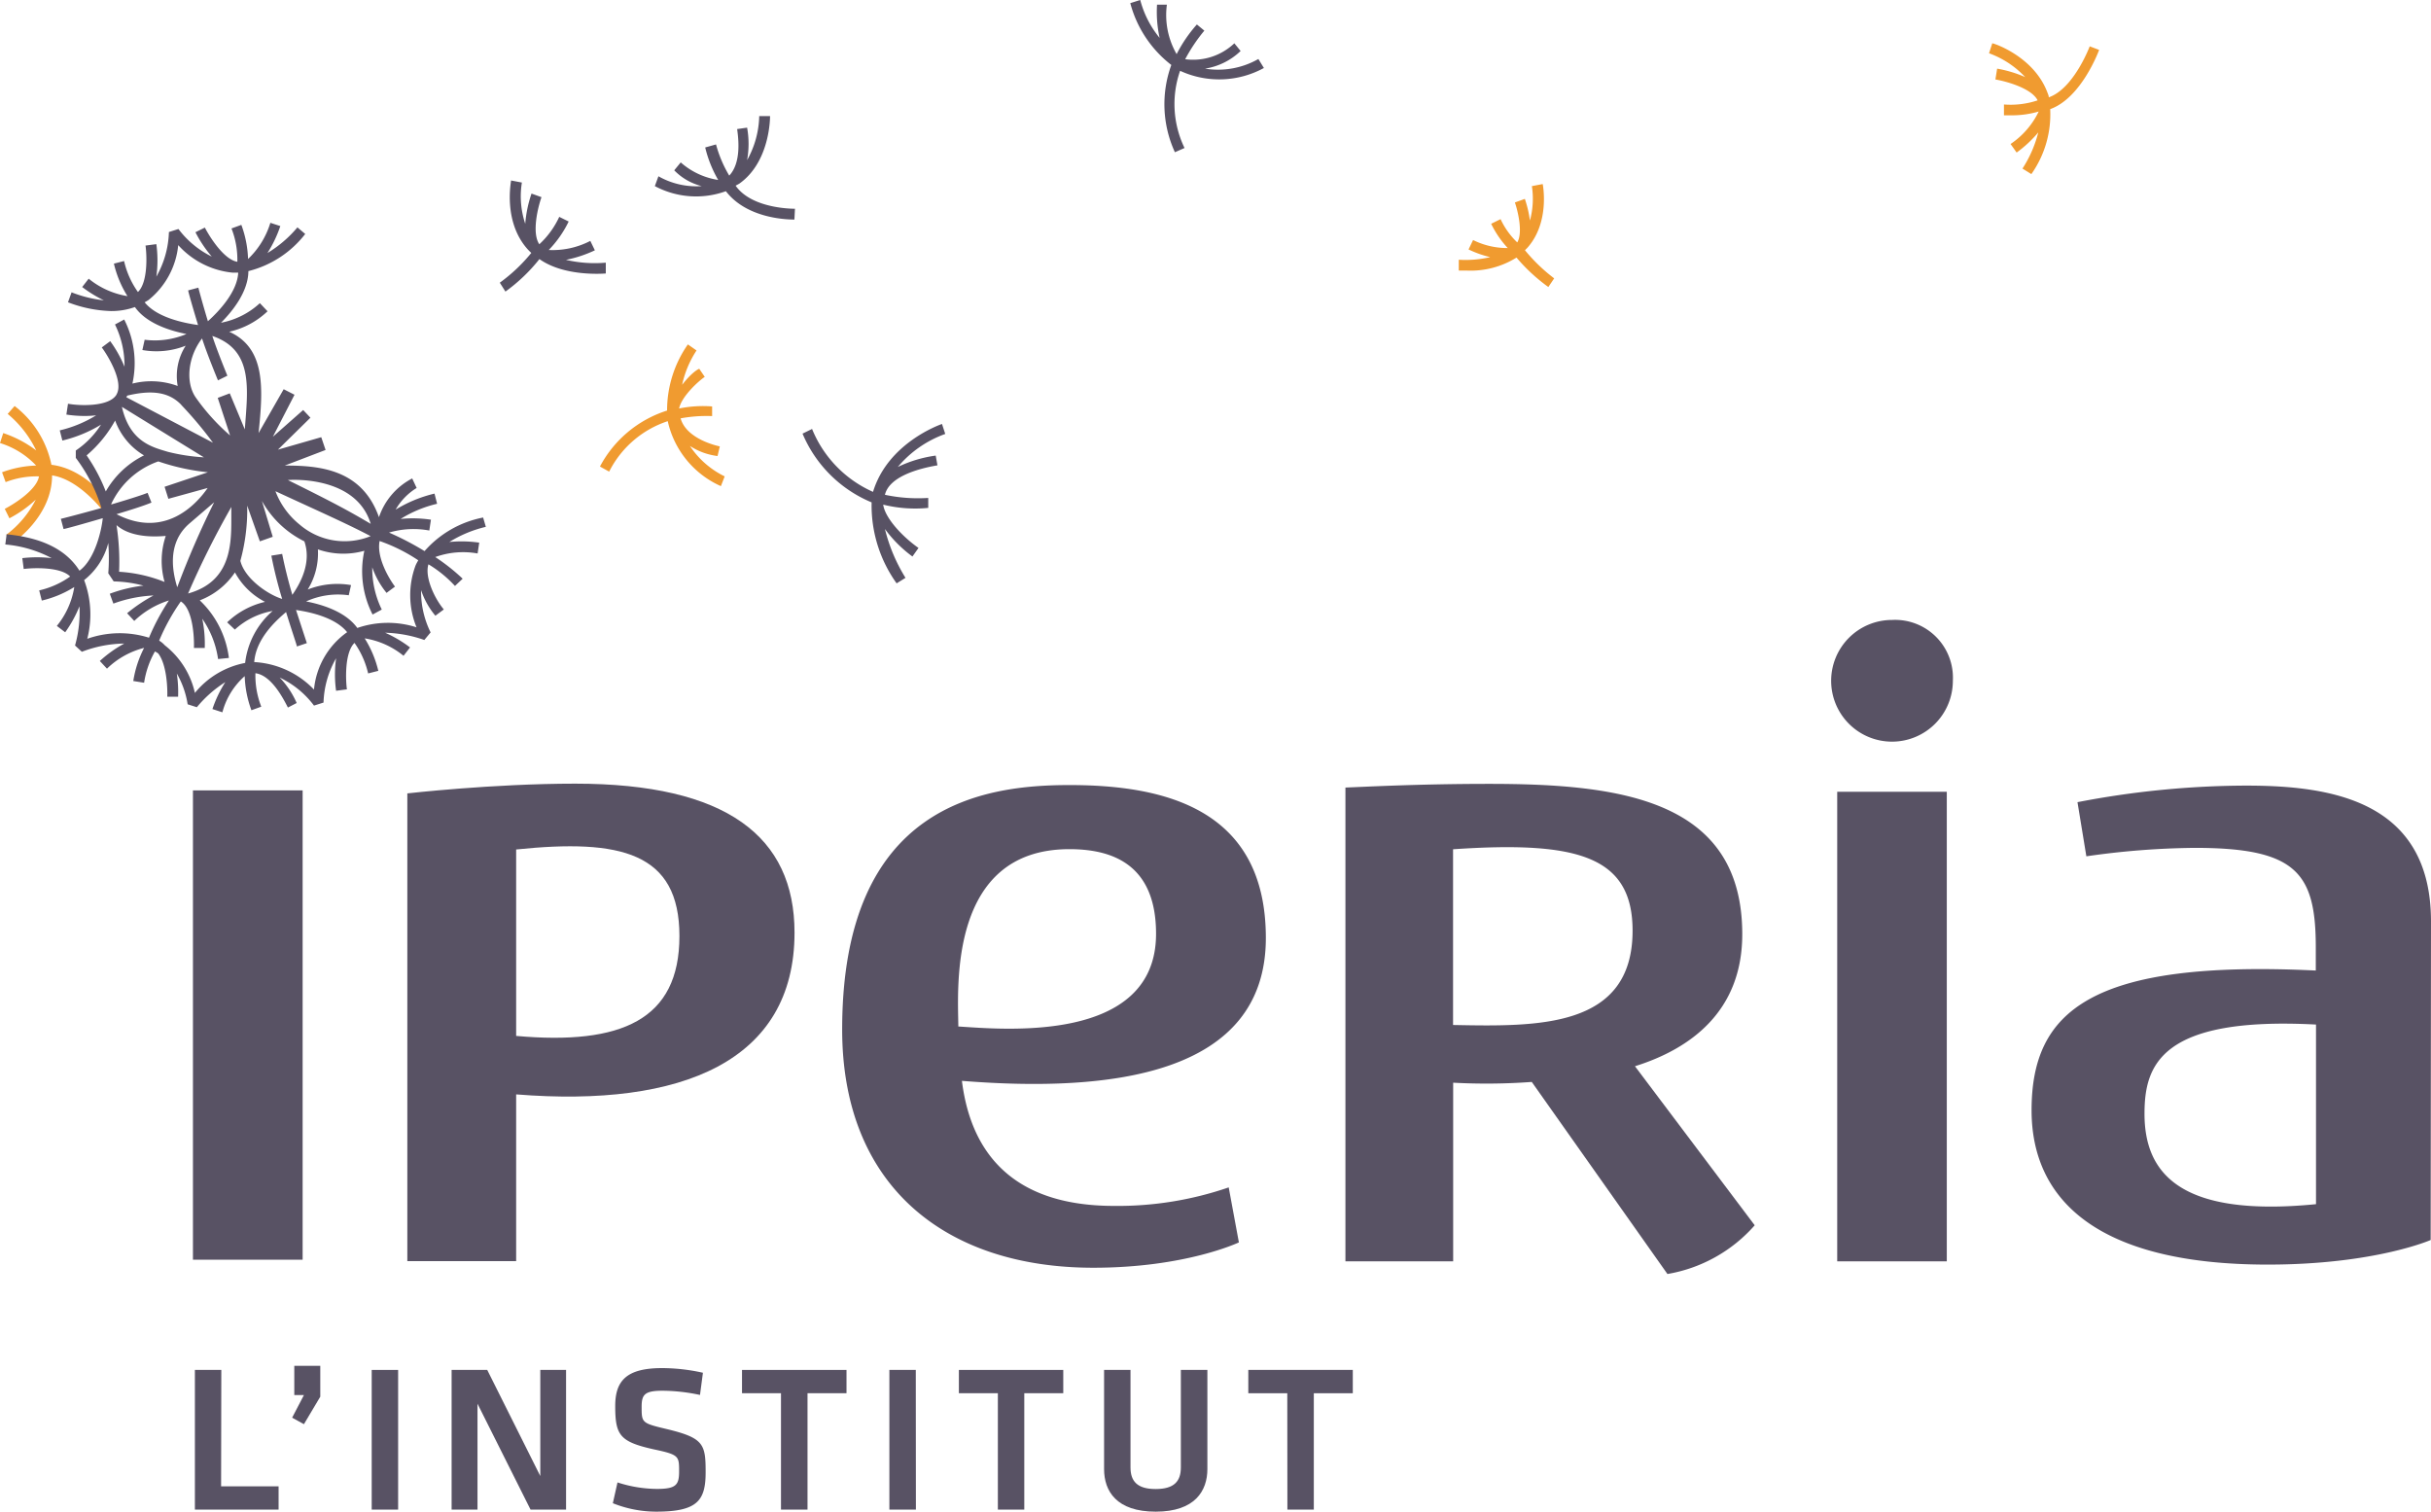
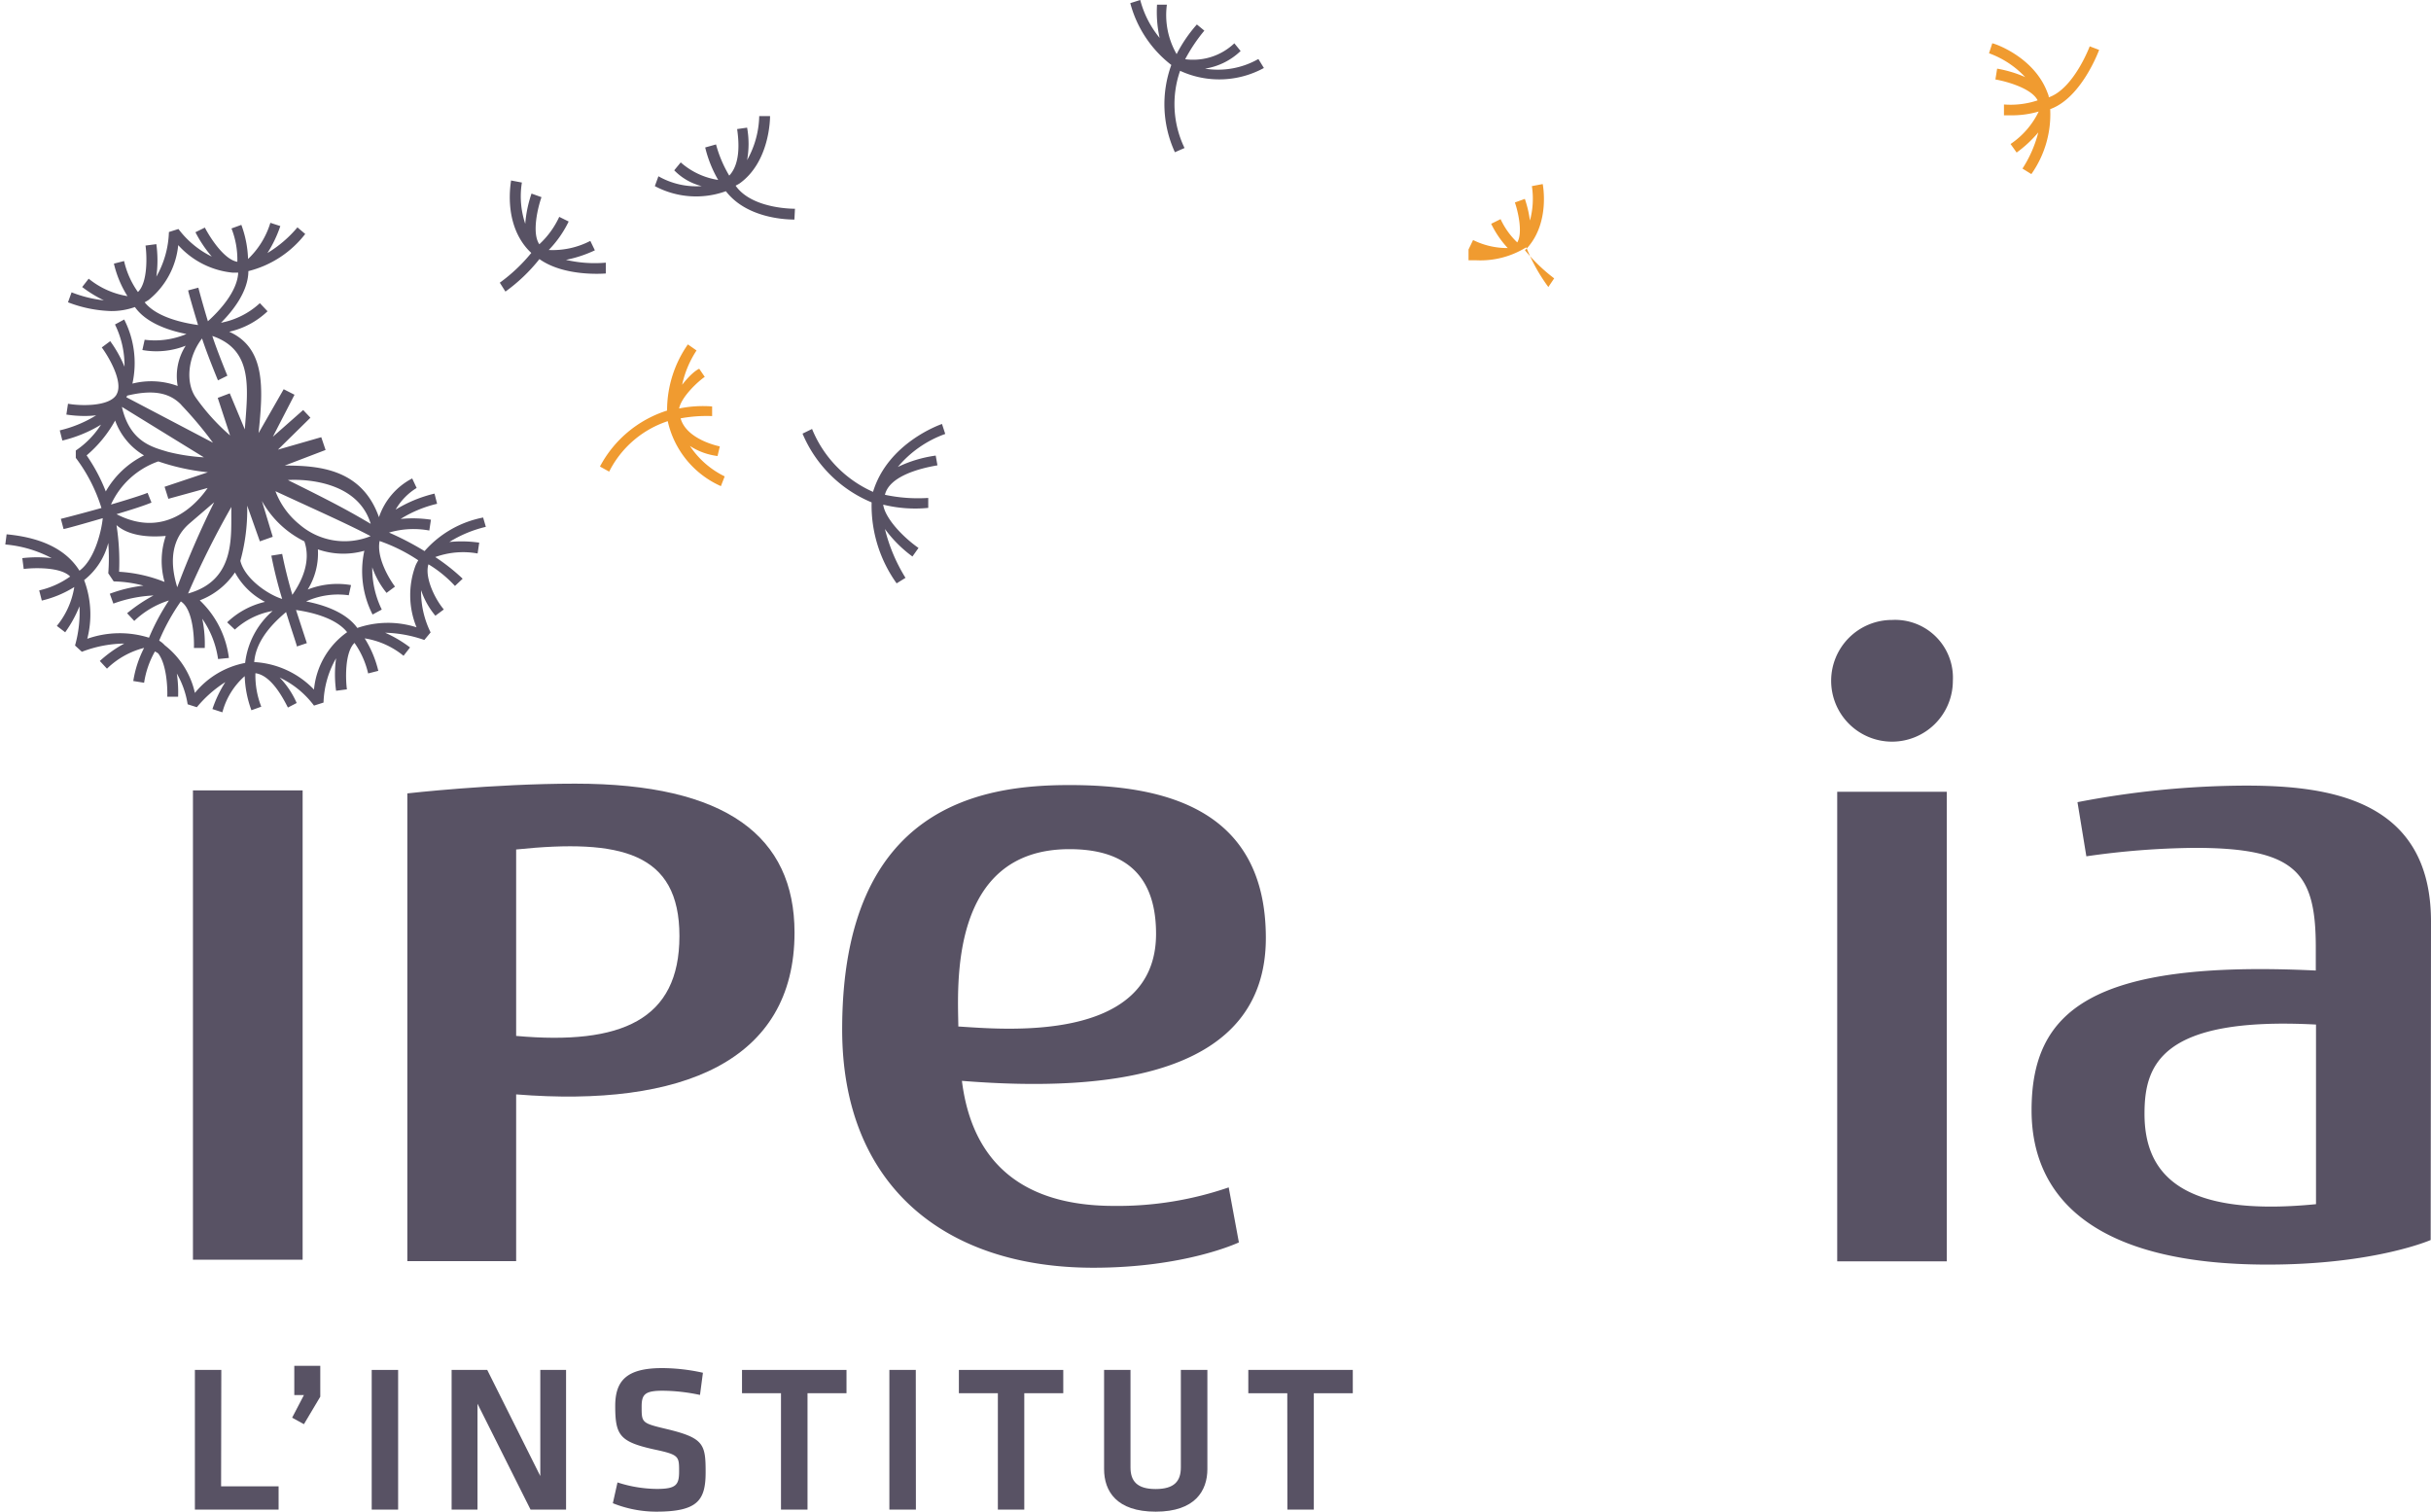
<svg xmlns="http://www.w3.org/2000/svg" viewBox="0 0 224.52 139.62">
  <title>iperia</title>
  <g id="Calque_2" data-name="Calque 2">
    <g id="Calque_1-2" data-name="Calque 1">
      <path d="M20.42,137.28h5.31v2.15H18v-12.9h2.44Z" style="fill:#585264" />
      <path d="M27.18,126.15h2.4V129l-1.51,2.54-1.09-.6,1.09-2.09h-.89Z" style="fill:#585264" />
      <path d="M36.77,139.43H34.33v-12.9h2.44Z" style="fill:#585264" />
      <path d="M44.1,129.65v9.78H41.71v-12.9H45l4.9,9.8v-9.8h2.38v12.9H49Z" style="fill:#585264" />
      <path d="M60.6,139.62a10.82,10.82,0,0,1-4-.78l.43-1.92a12.08,12.08,0,0,0,3.64.6c1.77,0,2.05-.37,2.05-1.61,0-1.43,0-1.55-2.36-2.05-3.12-.7-3.54-1.3-3.54-4,0-2.35,1.06-3.5,4.34-3.5a17.64,17.64,0,0,1,3.76.43l-.27,2.05a17,17,0,0,0-3.45-.39c-1.65,0-1.94.35-1.94,1.47,0,1.48,0,1.52,2.27,2.06,3.47.83,3.64,1.39,3.64,4S64.42,139.62,60.6,139.62Z" style="fill:#585264" />
      <path d="M72.13,128.68h-3.6v-2.15h9.65v2.15h-3.6v10.75H72.13Z" style="fill:#585264" />
      <path d="M84.59,139.43H82.14v-12.9h2.44Z" style="fill:#585264" />
      <path d="M92.16,128.68h-3.6v-2.15H98.2v2.15H94.6v10.75H92.16Z" style="fill:#585264" />
      <path d="M111.51,126.53v9.16c0,2-1.14,3.93-4.77,3.93s-4.77-1.9-4.77-3.93v-9.16h2.44v9c0,1.26.6,2,2.32,2s2.33-.72,2.33-2v-9Z" style="fill:#585264" />
      <path d="M118.89,128.68h-3.6v-2.15h9.65v2.15h-3.6v10.75h-2.44Z" style="fill:#585264" />
-       <path d="M4.75,42.93a9.17,9.17,0,0,0-3.4-5.43l-.64.73A10,10,0,0,1,3.34,41.6,10.59,10.59,0,0,0,.3,40l-.3.92A7.73,7.73,0,0,1,3.34,43a9.86,9.86,0,0,0-3.15.62l.33.91A7.91,7.91,0,0,1,3.6,44c-.21,1.25-2.31,2.56-3.16,3l.43.87A11,11,0,0,0,3.3,46.15,9.26,9.26,0,0,1,.58,49.39l.55.8c.14-.1,3.68-2.5,3.68-6.28,2.53.37,4.75,3.34,4.78,3.37l.77-.59C10.24,46.54,8,43.31,4.75,42.93Z" style="fill:#f09b30" />
-       <path d="M140.84,23.11c.1-.1.2-.19.29-.3,2-2.33,1.38-5.67,1.35-5.81l-1,.19a7.69,7.69,0,0,1-.18,3.18,10.46,10.46,0,0,0-.47-2l-.92.33c.25.71.77,2.76.22,3.69a7.07,7.07,0,0,1-1.54-2.15l-.87.43a9.14,9.14,0,0,0,1.53,2.24,7.08,7.08,0,0,1-3.2-.74l-.42.87a10,10,0,0,0,2,.71,10,10,0,0,1-2.9.24l0,1,.72,0a8,8,0,0,0,4.61-1.2A16.44,16.44,0,0,0,143,26.51l.54-.8A15.78,15.78,0,0,1,140.84,23.11Z" style="fill:#f09b30" />
+       <path d="M140.84,23.11c.1-.1.2-.19.29-.3,2-2.33,1.38-5.67,1.35-5.81l-1,.19a7.69,7.69,0,0,1-.18,3.18,10.46,10.46,0,0,0-.47-2l-.92.33c.25.71.77,2.76.22,3.69a7.07,7.07,0,0,1-1.54-2.15l-.87.43a9.14,9.14,0,0,0,1.53,2.24,7.08,7.08,0,0,1-3.2-.74l-.42.87l0,1,.72,0a8,8,0,0,0,4.61-1.2A16.44,16.44,0,0,0,143,26.51l.54-.8A15.78,15.78,0,0,1,140.84,23.11Z" style="fill:#f09b30" />
      <path d="M193.87,4.61,193,4.28s-1.46,3.9-3.78,4.71c0-.16-.08-.32-.14-.48C187.83,5.23,184.17,4,184,4l-.3.92a8.56,8.56,0,0,1,3.34,2.2,11.26,11.26,0,0,0-2.59-.78l-.16,1c.94.16,3.33.79,3.9,1.93a7.89,7.89,0,0,1-3.11.38l0,1h.57a8.77,8.77,0,0,0,2.64-.35,7.57,7.57,0,0,1-2.6,3l.56.79a11.16,11.16,0,0,0,2-1.86,11.23,11.23,0,0,1-1.46,3.34l.82.51a9.58,9.58,0,0,0,1.74-6C192.2,9.06,193.8,4.8,193.87,4.61Z" style="fill:#f09b30" />
      <path d="M66.93,44l-.35.9a8.61,8.61,0,0,1-4.91-6,9.33,9.33,0,0,0-5.41,4.66l-.85-.47a10.65,10.65,0,0,1,6.2-5.17,10.63,10.63,0,0,1,1.92-6.11l.8.56A9.3,9.3,0,0,0,63,35.54c1-1.28,1.58-1.48,1.58-1.48l.51.75c-.5.32-2.14,1.78-2.37,2.92a11,11,0,0,1,3.05-.19l0,.89a13.22,13.22,0,0,0-2.91.21c.56,2,3.62,2.59,3.62,2.59l-.21.89a6.05,6.05,0,0,1-2.55-.93A8.1,8.1,0,0,0,66.93,44Z" style="fill:#f09b30" />
      <path d="M52.27,24a11.42,11.42,0,0,0,2.67-.88l-.42-.87a7.56,7.56,0,0,1-3.84.84,10,10,0,0,0,1.84-2.63l-.87-.43a8,8,0,0,1-1.84,2.53c-.72-1.05-.12-3.45.2-4.35l-.92-.33a11.22,11.22,0,0,0-.58,2.79,8,8,0,0,1-.31-3.81l-1-.19c0,.15-.73,3.72,1.45,6.26a5,5,0,0,0,.42.43,15.38,15.38,0,0,1-2.91,2.75l.52.82a15.75,15.75,0,0,0,3.14-3c2.28,1.62,5.84,1.35,6.13,1.33l0-1A11.69,11.69,0,0,1,52.27,24Z" style="fill:#585264" />
      <path d="M44.62,47.8a9.62,9.62,0,0,0-5.41,3.1,27.06,27.06,0,0,0-3.28-1.71A8,8,0,0,1,39.65,49l.15-1A11.37,11.37,0,0,0,37,47.93a11.19,11.19,0,0,1,3.37-1.4l-.24-.94a12.29,12.29,0,0,0-3.59,1.48,5.61,5.61,0,0,1,1.94-2l-.41-.88A6.29,6.29,0,0,0,35,47.77C33.42,43.29,29.43,43,26.3,43l3.77-1.44-.4-1.18-4,1.15,3-2.95L28,37.87l-2.8,2.47,2-3.88-1-.51L23.88,40c.43-4.12.67-7.84-2.71-9.36a7.5,7.5,0,0,0,3.54-1.89L24,28a7.3,7.3,0,0,1-3.59,1.81c1.1-1.1,2.52-2.89,2.53-4.77a9.57,9.57,0,0,0,5.25-3.43L27.47,21a11.08,11.08,0,0,1-2.77,2.37,11.25,11.25,0,0,0,1.19-2.49l-.92-.3a7.71,7.71,0,0,1-2.06,3.34,10,10,0,0,0-.62-3.15l-.91.33a7.91,7.91,0,0,1,.54,3.08c-1.25-.21-2.56-2.31-3-3.16l-.87.43a11.49,11.49,0,0,0,1.51,2.25,8.59,8.59,0,0,1-3.08-2.55l-.88.28a8.82,8.82,0,0,1-1.16,4.12,11,11,0,0,0,0-3l-1,.13c.13.94.22,3.41-.7,4.29a7.94,7.94,0,0,1-1.28-2.86l-.94.24a9.86,9.86,0,0,0,1.25,3,7.56,7.56,0,0,1-3.58-1.61l-.6.77a11.67,11.67,0,0,0,2,1.23A11.67,11.67,0,0,1,6.61,27l-.33.92a11.94,11.94,0,0,0,4,.81,6.41,6.41,0,0,0,2.18-.37c1.07,1.52,3.24,2.19,4.76,2.49a7.51,7.51,0,0,1-3.86.53l-.21.95a7.36,7.36,0,0,0,4-.4,5.19,5.19,0,0,0-.74,3.72,7.06,7.06,0,0,0-4.18-.22,8.83,8.83,0,0,0-.76-5.92l-.85.46a8.64,8.64,0,0,1,.88,3.9,11.39,11.39,0,0,0-1.32-2.36l-.78.58c.56.75,2,3.12,1.39,4.29l-.05.1c-.72,1.12-3.46,1-4.46.81l-.15,1a11,11,0,0,0,1.69.13,9.12,9.12,0,0,0,1.06-.06,11.23,11.23,0,0,1-3.36,1.39l.24.94a12.32,12.32,0,0,0,3.57-1.47A8.23,8.23,0,0,1,7,41.61v.68a15.08,15.08,0,0,1,2.37,4.63c-2,.56-3.72,1-3.75,1l.25.94c.13,0,1.77-.46,3.62-1-.1,1.06-.7,3.78-2.15,4.85-1-1.59-2.91-3-6.73-3.36l-.12.94a11.16,11.16,0,0,1,4.28,1.26,11.93,11.93,0,0,0-2.71,0l.13,1c.88-.11,3.41-.21,4.29.7a8,8,0,0,1-2.86,1.28l.24.94a9.94,9.94,0,0,0,3-1.25,7.56,7.56,0,0,1-1.61,3.59l.77.59A11.33,11.33,0,0,0,7.34,56a11.25,11.25,0,0,1-.41,3.62l.63.58a11.27,11.27,0,0,1,3.92-.76,11.29,11.29,0,0,0-2.26,1.61l.66.71a7.6,7.6,0,0,1,3.43-1.92,10,10,0,0,0-1,3.06l1,.16a8.33,8.33,0,0,1,1-2.89l.15.08.15.1c.77,1,.87,3.1.84,4l1,0a11.59,11.59,0,0,0-.12-2.14,8.23,8.23,0,0,1,1,2.84l.85.27A11.13,11.13,0,0,1,20.81,63a11.22,11.22,0,0,0-1.19,2.49l.92.3a6.74,6.74,0,0,1,2.06-3.34,10,10,0,0,0,.62,3.15l.91-.33a7.9,7.9,0,0,1-.54-3.09c1.47.19,2.56,2.31,3,3.17l.81-.42a8,8,0,0,0-1.57-2.35A8.51,8.51,0,0,1,29,65.17l.88-.28a8.74,8.74,0,0,1,1.16-4.09,10.93,10.93,0,0,0,0,3l1-.13c-.12-.87-.22-3.4.7-4.29A8,8,0,0,1,34,62.2l.94-.24a9.94,9.94,0,0,0-1.26-3,7.55,7.55,0,0,1,3.59,1.61l.6-.77a11.31,11.31,0,0,0-2.3-1.36,11.8,11.8,0,0,1,3.62.67l.58-.7a8.52,8.52,0,0,1-.88-3.9,7.28,7.28,0,0,0,1.32,2.36l.78-.58c-.85-1-1.79-3-1.42-4.17a11.14,11.14,0,0,1,2.45,2l.71-.67a18.54,18.54,0,0,0-2.53-2,7.58,7.58,0,0,1,3.91-.33l.15-1a11.43,11.43,0,0,0-2.76-.06,11.31,11.31,0,0,1,3.37-1.4ZM38.47,57.94A8.69,8.69,0,0,0,33,58c-1.08-1.5-3.22-2.16-4.73-2.45a7.13,7.13,0,0,1,3.94-.57l.21-.94a7.47,7.47,0,0,0-4,.41,6.36,6.36,0,0,0,.94-3.71,7.13,7.13,0,0,0,4.29.13,8.81,8.81,0,0,0,.76,5.89l.85-.46a8.65,8.65,0,0,1-.88-3.9,7.79,7.79,0,0,0,1.32,2.36l.78-.58c-.55-.73-1.72-2.69-1.42-4.21a15.61,15.61,0,0,1,3.57,1.78c-.09.16-.18.31-.25.48A7.85,7.85,0,0,0,38.47,57.94ZM10.76,48.5c1.54,1.37,4.34,1,4.55,1a7.18,7.18,0,0,0-.11,4.25A13.39,13.39,0,0,0,11,52.81,22.12,22.12,0,0,0,10.76,48.5Zm.5-10.92,7.57,4.66a17.76,17.76,0,0,1-3.33-.51C14.12,41.31,12,40.85,11.26,37.58Zm16.4,10.86a7.23,7.23,0,0,1-2.22-3.07c3.91,1.81,6.61,3,8.79,4.15A6.38,6.38,0,0,1,27.66,48.44Zm-11.29,5.8c-1.12-3.62.37-5.24,1.16-5.92l2.25-1.93A82.62,82.62,0,0,0,16.37,54.24Zm1,.58a81.3,81.3,0,0,1,4-8C21.3,49.29,21.9,53.57,17.36,54.82Zm5.47-8.09L24,50l1.19-.42-1-3.31A9.1,9.1,0,0,0,28.11,50c.66,1.91-.3,3.78-1.11,4.94-.42-1.43-.72-2.68-.94-3.78l-1,.16a39.83,39.83,0,0,0,1,4h0c-1.38-.43-3.47-1.91-3.86-3.52A17.78,17.78,0,0,0,22.83,46.72Zm11.41,1.66c-2-1.18-3.41-1.95-7.66-4.05C26.58,44.33,32.87,43.82,34.24,48.39ZM13.36,27.92c.13-.07.25-.14.37-.22a7.42,7.42,0,0,0,2.73-5.06,7.78,7.78,0,0,0,5,2.54H22c-.08,1.8-1.84,3.63-2.8,4.49-.51-1.69-.88-3.08-.88-3.1l-.94.25c0,.12.4,1.51.91,3.2C17.08,29.85,14.51,29.36,13.36,27.92Zm4.71,8.78c-.94-1.37-.74-3.71.59-5.44.46,1.43,1.47,3.87,1.47,3.87l.87-.43s-.95-2.3-1.39-3.67c3.83,1.3,3.27,4.91,3,8.63l-1.39-3.33-1.11.42,1.14,3.47A19.29,19.29,0,0,1,18.07,36.7Zm-1.32.71a35.76,35.76,0,0,1,2.92,3.48l-8-4.2.08-.15C14,36,15.61,36.19,16.76,37.41Zm-6.12,1.42a6.19,6.19,0,0,0,2.67,3.23,8.28,8.28,0,0,0-3.53,3.33A16,16,0,0,0,8,42.06,11.5,11.5,0,0,0,10.64,38.83Zm4,3.79a20.6,20.6,0,0,0,4.57,1l-4,1.34.35,1.11,3.63-1c-1.09,1.58-4,4.7-8.42,2.42,1.24-.37,2.45-.75,3.23-1.07l-.36-.9c-.9.36-3.38,1.08-3.38,1.08A7.54,7.54,0,0,1,14.61,42.62ZM8.06,59a9,9,0,0,0-.29-5.42A6.38,6.38,0,0,0,10,50.15a18.11,18.11,0,0,1,0,2.8l.5.75a11.63,11.63,0,0,1,2.75.39,13,13,0,0,0-3.11.75l.33.91A12.38,12.38,0,0,1,14.18,55a14.65,14.65,0,0,0-2.44,1.64l.66.71a8.14,8.14,0,0,1,3.2-1.89,20.62,20.62,0,0,0-1.84,3.44A9,9,0,0,0,8.06,59ZM18,64a7.71,7.71,0,0,0-2.78-4.4,2.31,2.31,0,0,0-.52-.43,19,19,0,0,1,2-3.62c1.11.68,1.25,3.31,1.21,4.3l1,0a11.34,11.34,0,0,0-.23-2.7,8.63,8.63,0,0,1,1.46,3.72l1-.1a8.83,8.83,0,0,0-2.69-5.32,6.88,6.88,0,0,0,3.25-2.58,6.58,6.58,0,0,0,2.78,2.72,7.49,7.49,0,0,0-3.5,1.89l.71.67a7,7,0,0,1,3.49-1.72,7.5,7.5,0,0,0-2.54,4.8A7.89,7.89,0,0,0,18,64ZM29,63.69a8.27,8.27,0,0,0-5.52-2.54c.16-2.16,2-3.82,2.94-4.62.51,1.67,1,3.06,1,3.18l.92-.31s-.46-1.4-1-3.06c1.26.18,3.63.68,4.72,2.05A7.31,7.31,0,0,0,29,63.69Z" style="fill:#585264" />
      <path d="M87.3,40.08l-.3-.92c-.18.06-5,1.75-6.37,6.27A10.8,10.8,0,0,1,75,39.62l-.88.43a11.84,11.84,0,0,0,6.38,6.35,12.35,12.35,0,0,0,2.31,7.48l.82-.51a15.52,15.52,0,0,1-1.9-4.51,11.71,11.71,0,0,0,2.54,2.54l.56-.79c-1.55-1.09-3.1-2.8-3.26-4a12.31,12.31,0,0,0,4.16.3l0-.92a14.67,14.67,0,0,1-4-.29c.4-1.69,3.12-2.43,4.85-2.72l-.16-.9a11.71,11.71,0,0,0-3.5,1.05A10.19,10.19,0,0,1,87.3,40.08Z" style="fill:#585264" />
      <path d="M116.22,5.45l.51.83a8.62,8.62,0,0,1-7.74.26,9.34,9.34,0,0,0,.41,7.13l-.89.39A10.62,10.62,0,0,1,108.18,6,10.65,10.65,0,0,1,104.39.29l.92-.29a9.11,9.11,0,0,0,1.79,3.5,11.1,11.1,0,0,1-.24-3.07l.91,0A7.24,7.24,0,0,0,108.67,5a13,13,0,0,1,1.87-2.74l.69.57a15.35,15.35,0,0,0-1.77,2.64A5.54,5.54,0,0,0,114,4l.58.71a6.1,6.1,0,0,1-3.29,1.63A7.54,7.54,0,0,0,116.22,5.45Z" style="fill:#585264" />
      <path d="M67.94,17.15c.12-.07.25-.13.37-.21,2.79-2,2.81-6,2.81-6.22h-1A8.67,8.67,0,0,1,69,14.79a8.37,8.37,0,0,0,0-3l-.92.13c.12.87.4,3.1-.73,4.3a11.42,11.42,0,0,1-1.22-2.88l-1,.28a11.15,11.15,0,0,0,1.2,3A6.77,6.77,0,0,1,62.87,15l-.6.73a5.35,5.35,0,0,0,2.54,1.46,7.08,7.08,0,0,1-4-.91l-.33.91a8.09,8.09,0,0,0,6.56.47c2.08,2.7,6.13,2.61,6.33,2.62l.05-1S69.47,19.34,67.94,17.15Z" style="fill:#585264" />
      <path d="M27.95,73H17.82v43.35H27.95Z" style="fill:#585264" />
      <path d="M53.12,72.38c-7.65,0-15.5.9-15.5.9v43.2H47.67v-15.4C63,102.31,73.38,98,73.38,86.14,73.38,77.26,67.09,72.38,53.12,72.38Zm-5.45,23.3V78.46c9.66-1,15.08.27,15.08,8S57.4,96.55,47.67,95.68Z" style="fill:#585264" />
      <path d="M102.89,111.38c-10.35,0-13.36-6-14.05-11.55,13.72,1.1,28.07-.52,28.07-13.2,0-11.92-9.35-14.12-18.13-14.12-7.81,0-21,1.69-21,22.58,0,14.33,9.4,22,23.2,22,8.54,0,13.44-2.34,13.44-2.34l-.94-5.08A31.49,31.49,0,0,1,102.89,111.38ZM98.77,78.43c4,0,8,1.43,8,7.82,0,10.28-14.46,8.78-18.26,8.56C88.47,91.22,87.59,78.43,98.77,78.43Z" style="fill:#585264" />
-       <path d="M160.91,86.29c0-12.43-11.22-13.89-23.36-13.89-6.72,0-11.82.29-13.29.34V116.5h9.95V100a57.13,57.13,0,0,0,7.26-.07L154,117.67a13.81,13.81,0,0,0,8.06-4.5L151,98.48C156.14,96.87,160.91,93.4,160.91,86.29ZM134.2,94.67V78.44c11.45-.78,16.58.62,16.58,7.52C150.78,95,142,94.82,134.2,94.67Z" style="fill:#585264" />
      <path d="M169.68,116.5H179.8V73.13H169.68Z" style="fill:#585264" />
      <path d="M174.74,57.26a5.62,5.62,0,1,0,5.62,5.62A5.34,5.34,0,0,0,174.74,57.26Z" style="fill:#585264" />
      <path d="M224.52,85.12c0-11.25-9.35-12.56-17.09-12.56a83,83,0,0,0-15.56,1.53l.82,5a74.17,74.17,0,0,1,10-.78c9.38,0,11.19,2.29,11.19,9.2v2.13c-20.76-1-26.25,3.74-26.25,12.91,0,8,5.71,14.25,21.81,14.25,9.88,0,15.05-2.27,15.05-2.27ZM213.9,111.22c-12.74,1.26-15.84-3-15.84-8.35,0-4.45,1.45-9,15.84-8.24Z" style="fill:#585264" />
    </g>
  </g>
</svg>